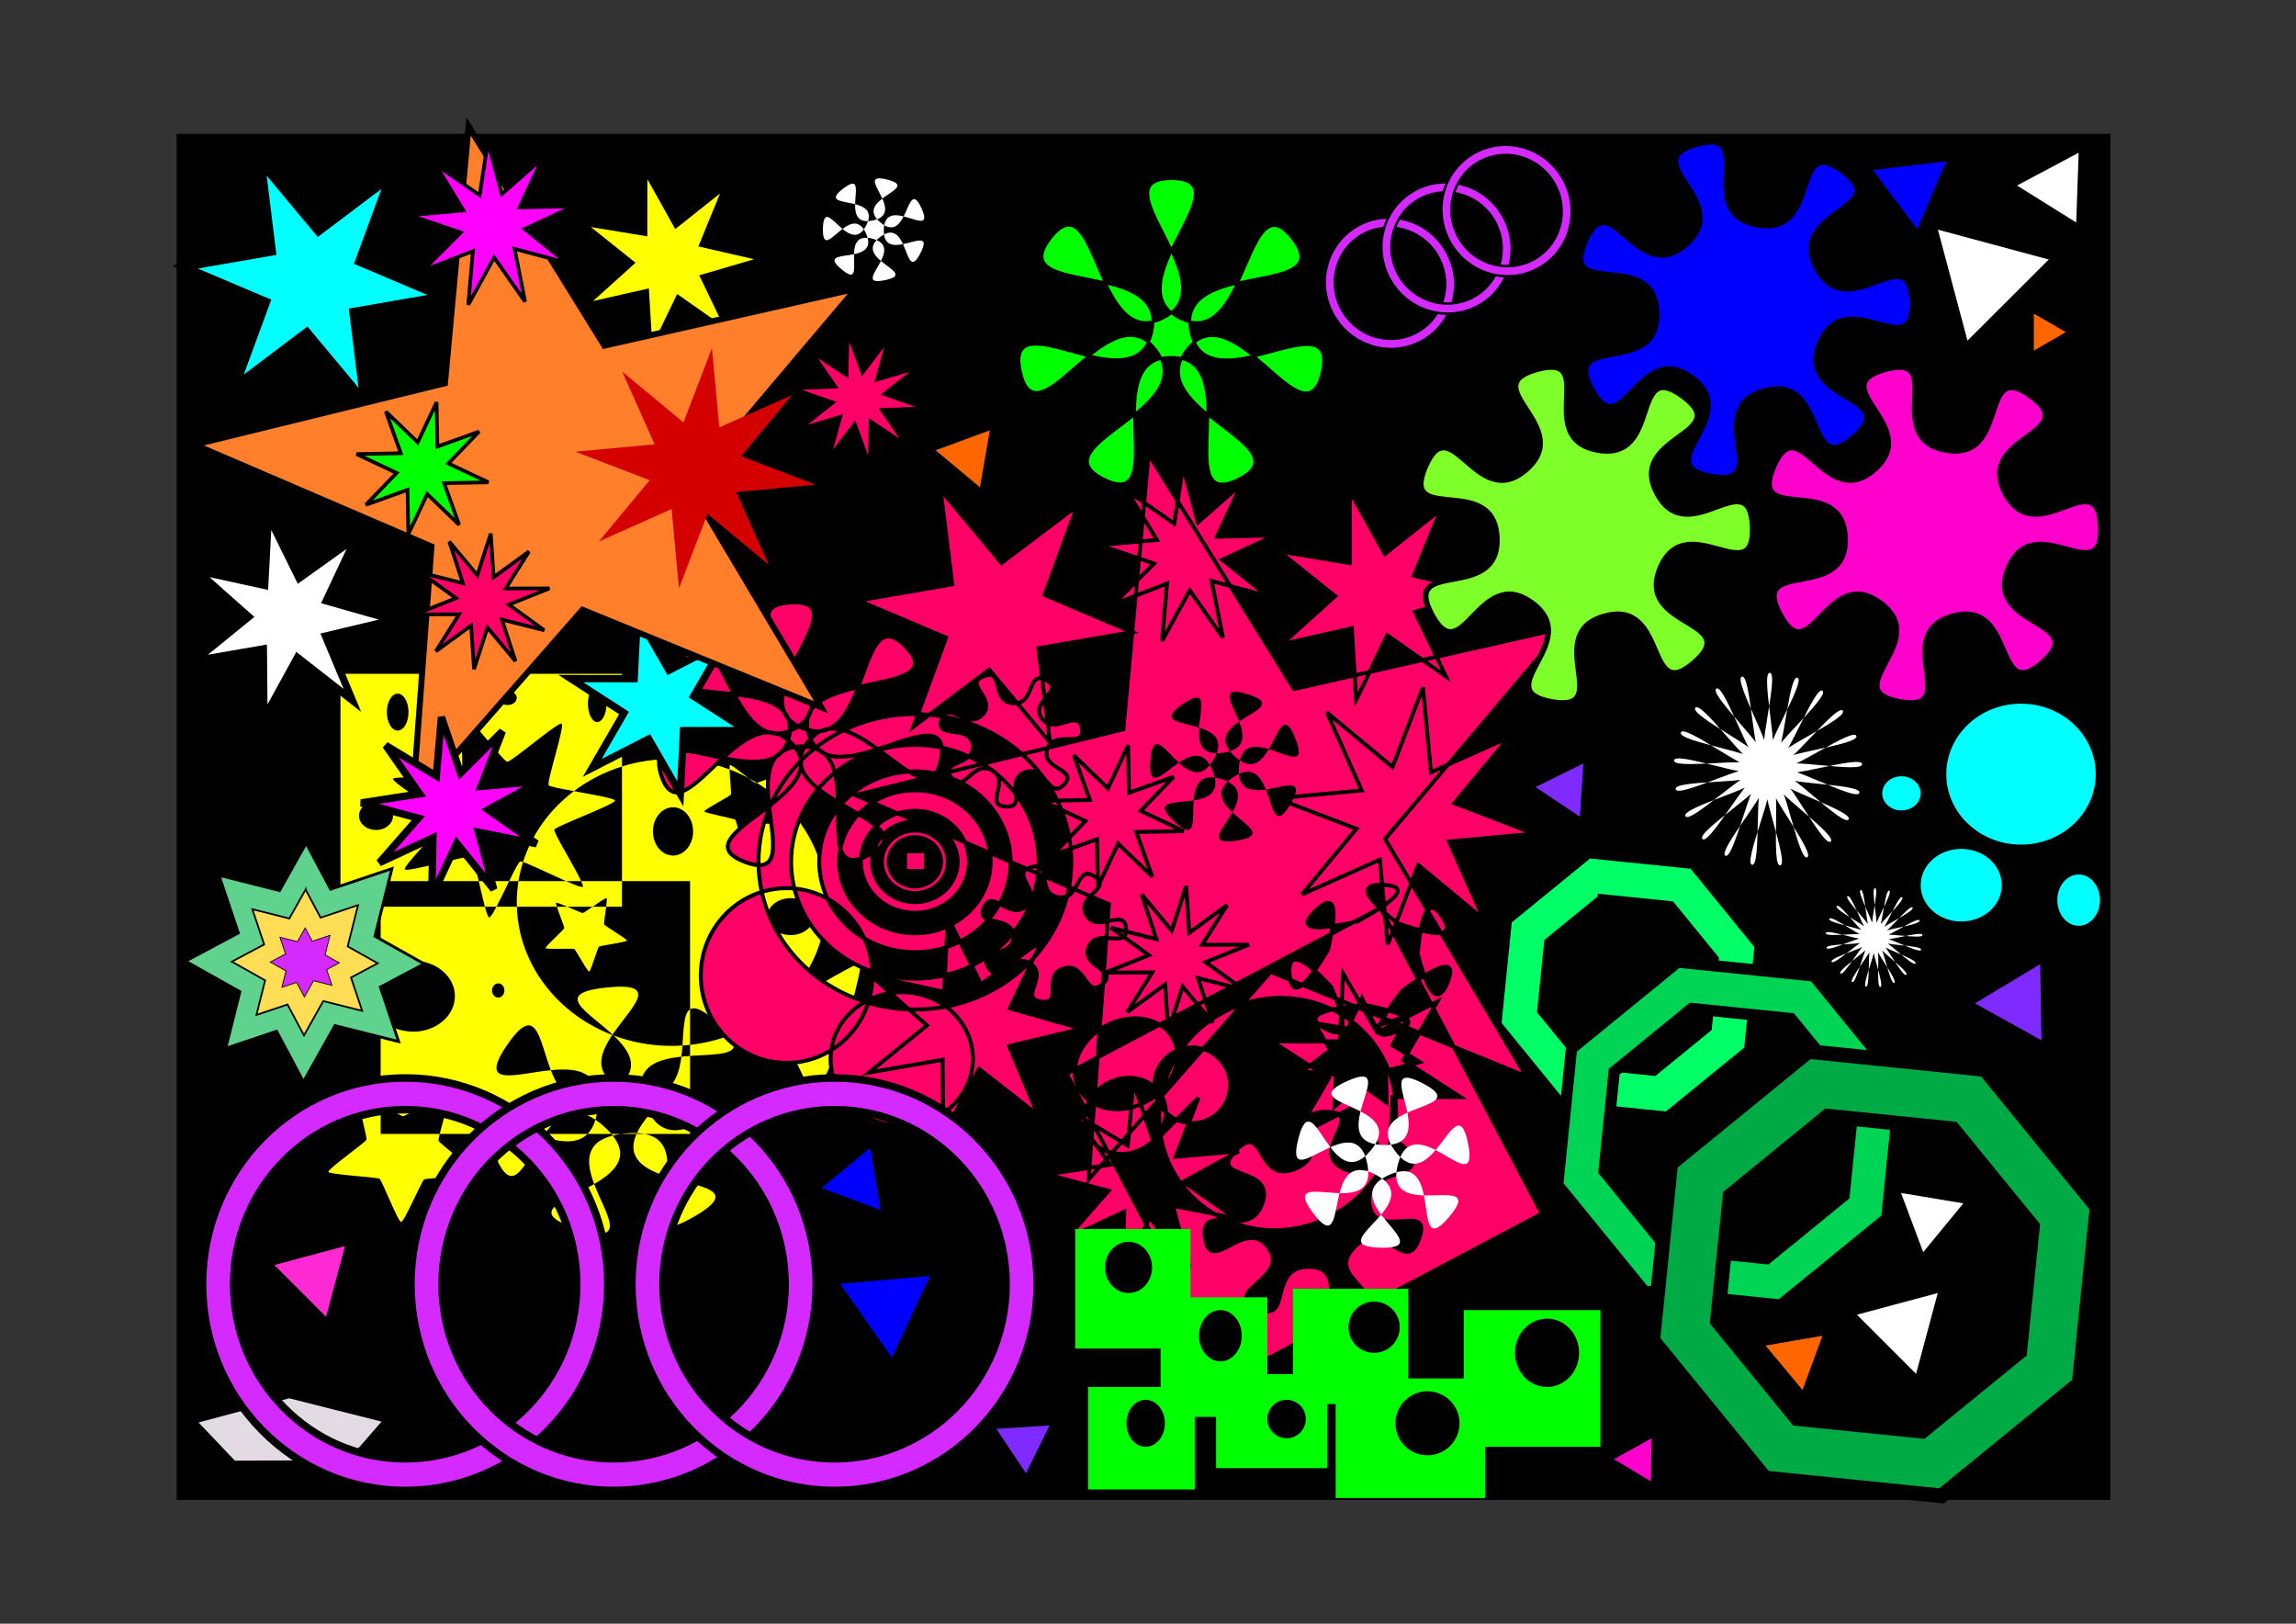
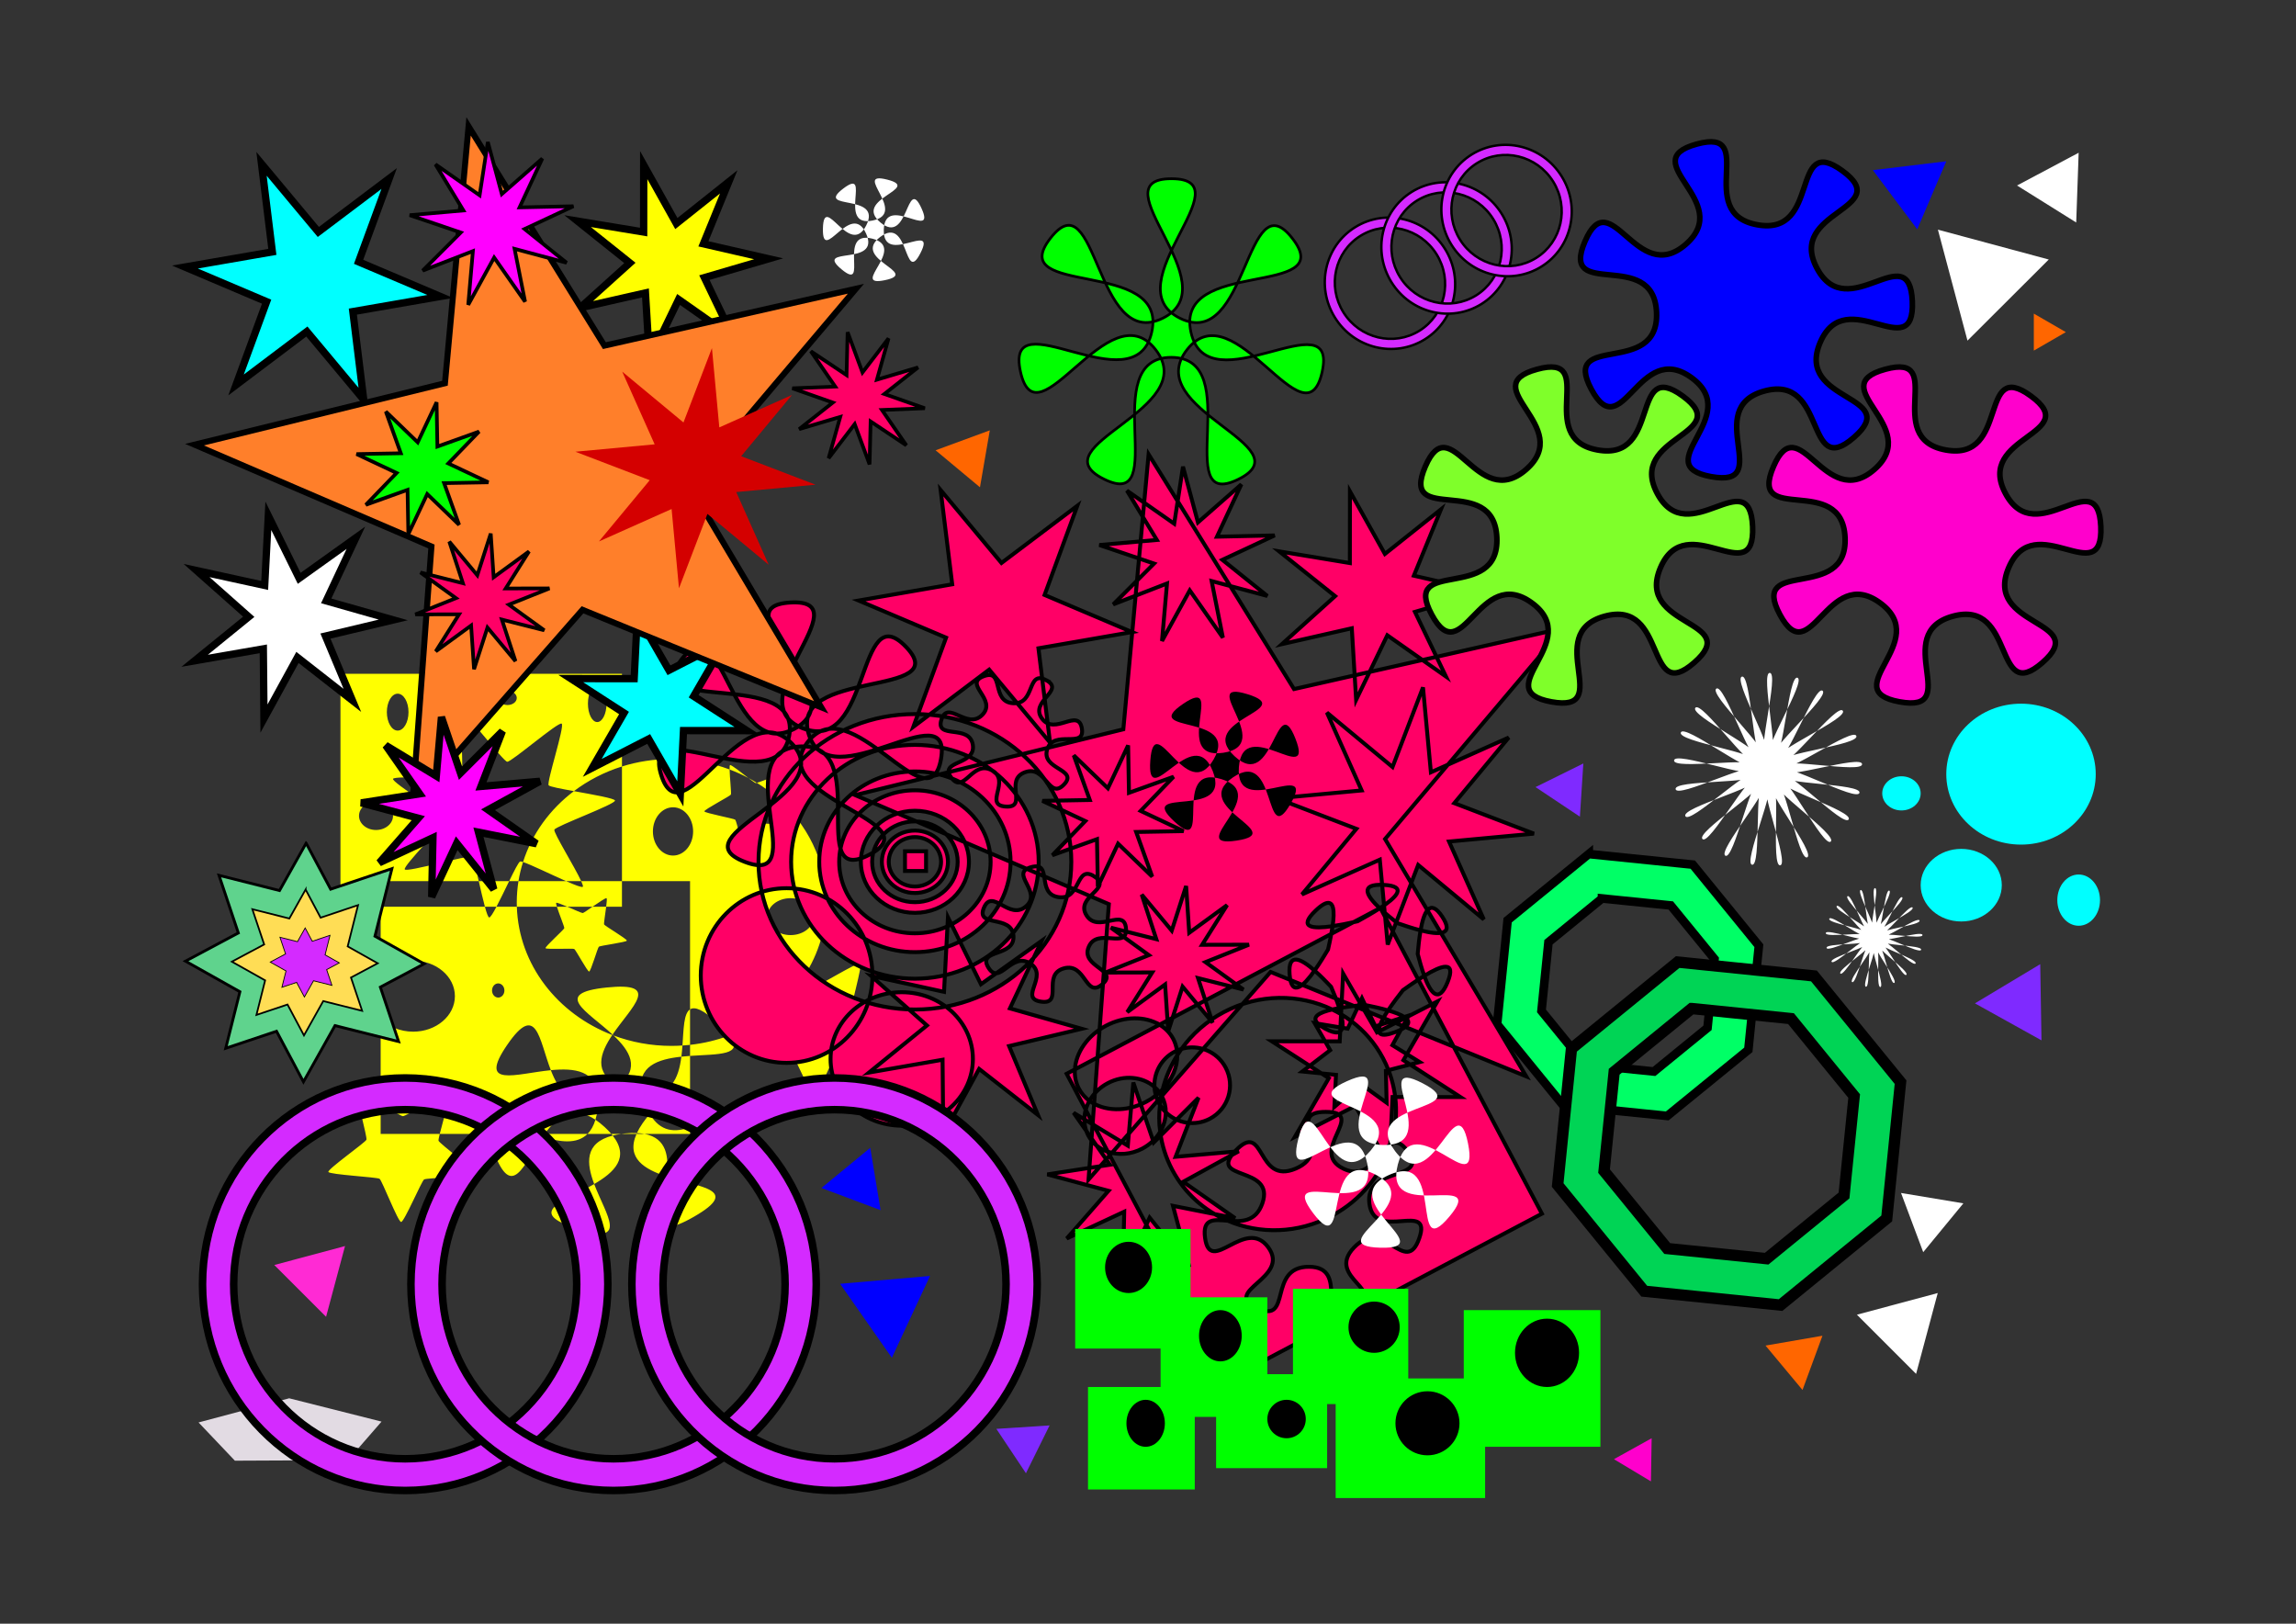
<svg xmlns="http://www.w3.org/2000/svg" xmlns:ns1="http://www.inkscape.org/namespaces/inkscape" xmlns:ns2="http://sodipodi.sourceforge.net/DTD/sodipodi-0.dtd" width="1052.362" height="744.094" id="svg2" version="1.1" ns1:version="0.48.1 " ns2:docname="COLAGE YELLYN.svg">
  <rect width="100%" height="100%" fill="#333333" stroke="none" />
  <defs id="defs4" />
  <ns2:namedview id="base" pagecolor="#ffffff" bordercolor="#666666" borderopacity="1.0" ns1:pageopacity="0.0" ns1:pageshadow="2" ns1:zoom="0.42919518" ns1:cx="434.04519" ns1:cy="268.74224" ns1:document-units="px" ns1:current-layer="layer1" showgrid="false" ns1:window-width="1366" ns1:window-height="706" ns1:window-x="-8" ns1:window-y="-8" ns1:window-maximized="1" showguides="true" ns1:guide-bbox="true" />
  <g ns1:label="Capa 1" ns1:groupmode="layer" id="layer1" transform="translate(0,-308.268)">
    <g id="g3949" style="fill:#ff00cc" transform="matrix(0.697,0,0,0.697,-109.893,12.781)">
      <g id="g3951" style="fill:#ff00cc" />
      <g id="g3957" transform="matrix(0.346,0,0,0.346,-268.075,364.76)" style="fill:#ff00cc" />
    </g>
    <g id="g3102" transform="matrix(0.84,0,0,0.84,83.768,108.829)">
-       <path id="rect4113" d="m -2.33,311.441 1053.134,0 0,743.252 -1053.134,0 z" style="fill:#000000;stroke:#000000;stroke-width:2;stroke-opacity:1" ns1:connector-curvature="0" />
      <path ns1:connector-curvature="0" id="path4164" d="m 86.046,605.021 0,127.075 21.94,0 0,-13.946 53.525,0 c -1.559,-6.788 -2.994,-12.862 -3.804,-13.323 -1.904,-1.083 -35.363,8.655 -36.567,6.921 -1.204,-1.734 22.544,-25.435 22.28,-27.477 -0.265,-2.042 -29.414,-19.983 -28.687,-21.927 0.726,-1.945 35.74,0.32 37.314,-1.143 1.574,-1.463 -1.339,-33.561 0.77,-34.252 0.033,-0.011 0.072,-0.023 0.113,-0.021 2.615,0.144 21.921,25.87 24.114,26.084 2.227,0.217 27.78,-21.888 29.684,-20.805 1.904,1.083 -8.29,31.916 -7.087,33.65 0.494,0.712 6.688,1.887 13.789,3.18 7.729,-5.832 16.579,-10.432 26.219,-13.447 l 0,-50.568 -153.603,0 z m 153.603,50.568 0,62.561 37.155,0 0,69.939 c 2.584,-1.651 7.092,0.088 15.193,7.524 2.859,2.625 4.913,4.844 6.34,6.713 9.413,-3.536 17.97,-8.6 25.336,-14.861 -1.327,-6.254 -6.437,-23.203 -5.253,-24.006 0.951,-0.645 11.494,5.271 18.815,9.207 8.736,-12.324 13.834,-27.05 13.834,-42.899 0,-22.7 -10.426,-43.133 -27.08,-57.427 -0.444,1.078 -0.759,1.919 -0.725,2.12 0.165,0.955 11.165,11.92 10.687,12.782 -0.478,0.862 -16.609,-0.855 -17.547,-0.416 -0.939,0.439 -8.922,13.432 -9.962,13.281 -1.041,-0.151 -4.236,-14.78 -4.981,-15.464 -0.745,-0.684 -16.681,-3.617 -16.846,-4.573 -0.165,-0.955 13.99,-8.283 14.468,-9.145 0.364,-0.655 -0.616,-9.361 -0.702,-13.697 -9.794,-3.685 -20.501,-5.716 -31.721,-5.716 -9.445,0 -18.535,1.422 -27.012,4.074 z m 58.733,1.642 c 3.552,1.336 6.988,2.902 10.279,4.656 -3.925,-3.006 -9.4,-7.362 -10.03,-7.067 -0.225,0.105 -0.276,1.045 -0.249,2.411 z m 25.608,15.11 c 1.668,-4.05 5.728,-12.554 5.14,-13.094 -0.675,-0.62 -12.839,4.42 -15.895,5.258 3.81,2.342 7.413,4.967 10.755,7.836 z m -10.755,-7.836 c -1.491,-0.916 -2.996,-1.79 -4.551,-2.619 1.913,1.465 3.553,2.694 3.894,2.744 0.098,0.014 0.341,-0.038 0.657,-0.125 z m 24,108.161 c -3.853,5.435 -8.411,10.42 -13.562,14.798 0.248,1.171 0.377,2.003 0.294,2.245 -0.527,1.53 -21.52,17.059 -20.966,18.581 0.554,1.522 27.491,2.351 28.914,3.284 1.423,0.933 11.022,24.04 12.77,24.027 1.748,-0.013 10.911,-23.26 12.317,-24.214 1.406,-0.954 28.342,-2.19 28.868,-3.72 0.527,-1.53 -20.752,-16.726 -21.306,-18.249 -0.554,-1.522 6.494,-25.401 5.072,-26.334 -1.423,-0.933 -23.747,12.936 -25.495,12.949 -0.566,0.004 -3.398,-1.481 -6.906,-3.367 z m -38.899,29.659 c -6.784,2.548 -14.006,4.298 -21.532,5.134 l 0,6.027 c 15.323,-1.071 29.955,-0.125 21.532,-11.161 z m -21.532,11.161 c -1.58,0.11 -3.163,0.247 -4.732,0.416 -1.5,11.751 -5.656,22.433 -21.578,19.807 0.352,1.8 0.927,3.76 1.743,5.903 0.817,2.143 1.702,4.003 2.649,5.612 7.518,-7.86 14.973,-7.207 21.917,-3.222 l 0,-28.516 z m 0,28.516 0,10.392 c 2.796,-1.022 5.623,-2.446 8.4,-4.032 -2.694,-2.45 -5.502,-4.697 -8.4,-6.36 z m 8.4,6.36 c 13.857,12.602 24.583,30.632 27.985,2.91 3.402,-27.717 -11.425,-12.366 -27.985,-2.91 z m -8.4,4.032 c -8.217,3.002 -16.18,2.58 -21.917,-7.15 -1.314,1.375 -2.623,3.003 -3.94,4.926 -1.32,1.929 -2.367,3.716 -3.147,5.404 1.533,0.066 2.933,0.231 4.211,0.478 l 24.793,0 0,-3.658 z m -24.793,3.658 -4.415,0 c -5.85,13.318 4.459,19.328 16.461,23.237 1.254,-10.647 0.156,-20.876 -12.045,-23.237 z m 12.045,23.237 c -2.097,17.798 -10.76,36.724 14.966,21.886 25.721,-14.835 3.41,-15.901 -14.966,-21.886 z m -16.461,-23.237 c 0.07,-0.16 0.129,-0.316 0.204,-0.478 -1.99,-0.085 -4.2,-0.025 -6.657,0.229 -0.658,0.068 -1.284,0.164 -1.902,0.249 l 8.355,0 z m -8.355,0 -5.389,0 c 0.256,0.301 0.514,0.597 0.747,0.894 1.406,-0.359 2.951,-0.659 4.642,-0.894 z m -4.642,0.894 c -15.582,3.975 -14.299,15.255 -10.098,26.438 10.879,-6.337 19.564,-14.416 10.098,-26.438 z m -10.098,26.438 c -16.466,9.591 -37.959,15.19 -9.283,24.401 28.681,9.213 15.641,-7.475 9.283,-24.401 z m 9.351,-27.331 c -1.026,-1.209 -2.218,-2.452 -3.623,-3.741 -1.755,-1.611 -3.43,-2.937 -5.049,-4.011 -1.03,3.402 -2.503,5.93 -4.325,7.753 l 12.996,0 z m -12.996,0 -23.412,0 c -0.361,0.495 -0.69,1.009 -1.042,1.517 9.282,2.937 18.616,4.322 24.453,-1.517 z m -24.453,1.517 c -1.493,-0.472 -2.986,-0.988 -4.46,-1.517 l -24.929,0 c 0.252,2.453 1.141,5.726 2.785,10.039 10.035,26.325 16.155,6.594 26.604,-8.522 z m -29.389,-1.517 c -1.163,-11.312 11.169,-4.938 24.929,0 l 5.502,0 c 6.741,-9.246 15.308,-15.998 27.736,-7.753 0.533,-1.762 0.968,-3.751 1.245,-6.007 0.277,-2.255 0.342,-4.284 0.249,-6.111 -14.868,5.794 -21.525,-3.761 -25.834,-14.902 -19.389,1.925 -40.006,9.856 -23.842,-13.759 16.167,-23.619 17.316,-3.113 23.842,13.759 12.814,-1.272 25.08,0.069 25.834,14.902 1.839,-0.716 3.786,-1.656 5.887,-2.868 2.095,-1.208 3.868,-2.431 5.366,-3.637 -14.101,-7.007 -10.266,-17.626 -3.555,-27.602 -29.86,-11.473 -51.076,-38.373 -52.076,-69.981 l -11.117,0 c -1.835,3.48 -3.326,5.923 -3.962,5.861 -0.6,-0.059 -1.426,-2.443 -2.355,-5.861 l -56.876,0 0,36.622 c 4.178,-4.388 10.57,-7.191 17.729,-7.191 12.586,0 22.778,8.673 22.778,19.371 0,10.698 -10.191,19.371 -22.778,19.371 -7.159,0 -13.551,-2.804 -17.729,-7.191 l 0,46.765 c 5.666,3.231 11.304,6.515 12.136,6.526 1.693,0.024 23.642,-12.946 24.997,-12.013 1.055,0.726 -3.187,14.791 -4.891,21.699 l 26.785,0 z m -26.785,0 -32.242,0 0,-16.212 c -5.864,-3.344 -11.771,-6.628 -12.476,-6.173 -1.385,0.895 5.257,24.073 4.71,25.544 -0.548,1.471 -21.261,16.077 -20.763,17.563 0.499,1.486 26.585,2.829 27.94,3.762 1.355,0.933 10.058,23.525 11.751,23.549 1.693,0.024 11.159,-22.301 12.544,-23.195 1.385,-0.895 27.506,-1.543 28.053,-3.014 0.548,-1.471 -19.675,-16.618 -20.174,-18.103 -0.111,-0.329 0.172,-1.754 0.657,-3.72 z m -32.242,-62.976 0,-24.359 c -3.168,3.327 -5.072,7.566 -5.072,12.18 0,4.614 1.904,8.853 5.072,12.18 z m 56.876,-60.981 6.317,0 c 2.081,-3.946 4.607,-9.237 6.906,-13.946 l -16.574,0 c 1.118,4.87 2.3,10.076 3.351,13.946 z m 13.223,-13.946 5.094,0 c 0.572,-3.565 1.419,-7.043 2.491,-10.434 -0.786,-0.258 -1.34,-0.385 -1.562,-0.312 -0.824,0.27 -3.248,5.061 -6.023,10.745 z m 7.585,-10.434 c 4.189,1.374 15.397,6.856 23.525,10.434 l 8.219,0 c -3.436,-7.598 -15.244,-26.487 -14.649,-28.08 0.726,-1.945 33.345,-13.858 33.08,-15.9 -0.156,-1.203 -12.234,-3.28 -22.415,-5.134 -13.075,9.866 -22.894,23.291 -27.759,38.68 z m 31.744,10.434 c 0.759,1.679 1.145,2.811 0.86,3.076 -0.523,0.486 -4.271,-0.959 -9.079,-3.076 l -26.016,0 c -0.607,3.787 -0.928,7.674 -0.928,11.618 0,0.782 0.021,1.552 0.045,2.328 l 21.849,0 c -0.357,-1.163 -0.529,-1.983 -0.362,-2.12 0.312,-0.256 3.049,0.838 6.045,2.12 l 13.766,0 c 3.393,-2.331 7.167,-4.904 7.63,-4.656 0.311,0.166 0.129,2.18 -0.181,4.656 l 8.604,0 0,-13.946 -22.234,0 z m 13.63,13.946 -7.449,0 c -2.56,1.758 -4.941,3.413 -5.343,3.45 -0.52,0.048 -4.683,-1.85 -8.423,-3.45 l -5.683,0 c 1.142,3.72 4.182,11.058 4.03,11.702 -0.2,0.844 -10.613,10.121 -10.234,10.912 0.379,0.791 14.855,8.2e-4 15.668,0.436 0.813,0.435 7.192,12.391 8.128,12.304 0.936,-0.086 4.619,-12.976 5.321,-13.551 0.702,-0.575 15.061,-2.461 15.261,-3.305 0.2,-0.844 -12.029,-8.022 -12.408,-8.813 -0.234,-0.489 0.632,-5.683 1.132,-9.685 z m 3.328,69.981 c 0.234,0.09 0.467,0.182 0.702,0.27 -0.178,-0.168 -0.363,-0.332 -0.543,-0.499 -0.052,0.077 -0.107,0.152 -0.158,0.229 z m 0.158,-0.229 c 10.302,-15.2 27.02,-28.812 -3.17,-25.689 -30.199,3.123 -10.559,12.97 3.17,25.689 z m 0.543,0.499 c 8.776,8.278 14.77,17.744 2.876,27.331 1.753,0.87 3.779,1.682 6.113,2.432 2.334,0.75 4.47,1.277 6.43,1.6 -2.86,-14.615 8.777,-18.43 21.578,-19.807 0.258,-2.021 0.443,-4.068 0.589,-6.09 -1.981,0.129 -3.983,0.208 -6,0.208 -11.17,0 -21.828,-2.021 -31.585,-5.674 z m 37.586,5.466 c 1.391,-0.091 2.772,-0.201 4.143,-0.353 l 0,-19.371 c -3.489,2.229 -3.489,10.666 -4.143,19.724 z M 226.154,611.214 c 2.797,0 5.072,4.517 5.072,10.08 0,5.563 -2.275,10.06 -5.072,10.06 -2.797,0 -5.072,-4.497 -5.072,-10.06 0,-5.563 2.275,-10.08 5.072,-10.08 z m -48.952,3.097 c 2.797,0 5.049,1.747 5.049,3.887 0,2.14 -2.252,3.866 -5.049,3.866 -2.797,0 -5.072,-1.726 -5.072,-3.866 0,-2.14 2.275,-3.887 5.072,-3.887 z m -59.933,1.559 c 3.263,0 5.91,4.497 5.91,10.06 0,5.563 -2.646,10.08 -5.91,10.08 -3.263,0 -5.91,-4.517 -5.91,-10.08 0,-5.563 2.646,-10.06 5.91,-10.06 z m -11.819,58.882 c 5.128,0 9.283,3.473 9.283,7.753 0,4.279 -4.155,7.732 -9.283,7.732 -5.128,0 -9.283,-3.453 -9.283,-7.732 0,-4.279 4.155,-7.753 9.283,-7.753 z m 162.071,3.097 c 6.06,0 10.959,5.903 10.959,13.177 0,7.275 -4.899,13.156 -10.959,13.156 -6.06,0 -10.981,-5.882 -10.981,-13.156 0,-7.275 4.921,-13.177 10.981,-13.177 z m 64.144,49.591 c 6.992,0 12.657,4.497 12.657,10.06 0,5.563 -5.664,10.08 -12.657,10.08 -6.992,0 -12.657,-4.517 -12.657,-10.08 0,-5.563 5.664,-10.06 12.657,-10.06 z m -159.535,46.494 c 1.865,0 3.374,1.726 3.374,3.866 0,2.14 -1.509,3.866 -3.374,3.866 -1.865,0 -3.374,-1.726 -3.374,-3.866 0,-2.14 1.509,-3.866 3.374,-3.866 z" style="fill:#ffff00;stroke:none" />
      <path ns1:connector-curvature="0" id="path3843" d="m 767.167,703.351 -44.25,36.094 -5.75,56.781 36.062,44.25 56.781,5.75 44.25,-36.062 5.75,-56.781 -36.062,-44.25 -56.781,-5.781 z m 7.25,24.25 37.531,3.812 23.844,29.219 -3.812,37.531 -29.219,23.844 -37.531,-3.812 -23.844,-29.25 3.812,-37.5 29.219,-23.844 z" style="fill:#00ff66;stroke:#000000;stroke-width:4.714;stroke-opacity:1" />
      <g transform="matrix(0.256,0,0,0.256,-131.928,618.403)" id="g3776">
        <g transform="translate(-30.265,-15.133)" id="g3832">
          <path ns1:connector-curvature="0" id="path3760" d="m 808.58,323.794 -56.719,101 -129,-32.438 41.219,122.875 -112.656,60 116,65.156 -30.281,120.531 108.344,-36.312 57.375,107.75 67.25,-119.781 135.594,34.062 -38.938,-116.062 93.219,-49.656 -104.75,-58.844 36.188,-144 -130.594,43.812 -52.25,-98.094 z" style="fill:#5fd38d;stroke:#000000;stroke-width:6;stroke-opacity:1" />
          <path style="fill:#ffdd55;stroke:#000000;stroke-width:3.668;stroke-opacity:1" d="m 807.463,422.628 -34.673,61.743 -78.86,-19.83 25.198,75.116 -68.869,36.679 70.913,39.831 -18.512,73.683 66.233,-22.199 35.075,65.87 41.111,-73.225 82.891,20.823 -23.803,-70.951 56.987,-30.356 -64.036,-35.972 22.122,-88.03 -79.835,26.783 -31.941,-59.967 z" id="path3771" ns1:connector-curvature="0" />
          <path ns1:connector-curvature="0" id="path3773" d="m 806.537,504.519 -16.407,29.216 -37.316,-9.383 11.923,35.544 -32.588,17.356 33.555,18.848 -8.759,34.866 31.341,-10.504 16.597,31.169 19.453,-34.649 39.223,9.853 -11.264,-33.574 26.966,-14.364 -30.301,-17.022 10.468,-41.655 -37.777,12.674 -15.114,-28.376 z" style="fill:#d42aff;stroke:#000000;stroke-width:1.736;stroke-opacity:1" />
        </g>
      </g>
      <path ns1:connector-curvature="0" id="path3841" d="m 815.684,762.294 -57.938,47.25 -7.531,74.375 47.25,57.938 74.375,7.562 57.938,-47.25 7.531,-74.375 -47.25,-57.938 -74.375,-7.562 z m 7.625,25.344 54.219,5.5 34.469,42.25 -5.531,54.25 -42.219,34.469 -54.25,-5.531 -34.469,-42.25 5.531,-54.219 42.25,-34.469 z" style="fill:#00d455;stroke:#000000;stroke-width:6.175;stroke-opacity:1" />
-       <path ns1:connector-curvature="0" id="path3839" d="m 886.952,811.084 -75.062,61.219 -9.781,96.375 61.219,75.062 96.344,9.781 75.062,-61.219 9.812,-96.344 -61.219,-75.062 -96.375,-9.812 z m 10.562,35.25 68.344,6.938 43.437,53.25 -6.969,68.344 -53.219,43.406 -68.344,-6.938 -43.406,-53.219 6.938,-68.344 53.219,-43.438 z" style="fill:#00aa44;stroke:#000000;stroke-width:8;stroke-opacity:1" />
      <path id="path3862" d="M 79.929,35.634 63.241,81.075 107.807,99.974 60.11,108.242 66.026,156.288 35.017,119.115 -3.633,148.261 13.055,102.82 -31.512,83.921 16.186,75.653 10.269,27.607 41.278,64.78 z" style="fill:#00ffff;stroke:#000000;stroke-width:4;stroke-opacity:1" transform="translate(32.698,299.185)" ns1:connector-curvature="0" />
      <path id="path3866" d="m 297.917,28.368 -13.831,33.811 35.606,8.168 -35.059,10.267 15.814,32.931 -29.886,-21.008 -15.886,32.896 -2.209,-36.464 -35.624,8.09 27.132,-24.462 -28.536,-22.808 36.041,5.961 0.04,-36.531 17.811,31.895 z" ns1:transform-center-y="0.36007792" ns1:transform-center-x="-2.3462078" style="fill:#ffff00;stroke:#000000;stroke-width:4;stroke-opacity:1" transform="translate(0,308.268)" ns1:connector-curvature="0" />
      <path id="path3998" d="m -561.516,112.68 c 35.144,44.214 -88.631,13.81 -76.151,68.894 12.48,55.084 111.064,-25.699 98.408,29.344 -12.656,55.044 -66.058,-60.684 -101.343,-16.582 -35.285,44.101 89.34,70.81 38.414,95.235 -50.925,24.425 6.258,-89.482 -50.221,-89.572 -56.48,-0.09 0.341,113.998 -50.506,89.411 -50.847,-24.587 73.862,-50.898 38.718,-95.112 -35.144,-44.214 -88.915,71.343 -101.395,16.26 -12.48,-55.084 85.846,26.013 98.501,-29.031 12.656,-55.044 -111.216,-25.035 -75.931,-69.136 35.285,-44.101 33.186,83.336 84.112,58.911 50.925,-24.425 -49.769,-102.561 6.71,-102.471 56.48,0.09 -44.463,77.905 6.384,102.492 50.847,24.587 49.155,-102.857 84.299,-58.643 z" ns1:transform-center-y="-3.2281646" ns1:transform-center-x="0.022191083" style="fill:#00ff00;stroke:#000000;stroke-width:2;stroke-opacity:1" transform="matrix(0.727,0,0,0.743,1013.699,283.786)" ns1:connector-curvature="0" />
      <path ns1:connector-curvature="0" d="m 569.834,731.234 -13.617,21.64 25.568,-0.058 -23.736,9.503 20.719,14.981 -24.789,-6.263 7.956,24.299 -16.373,-19.638 -7.846,24.334 -1.703,-25.511 -20.651,15.075 13.617,-21.64 -25.568,0.058 23.736,-9.503 -20.719,-14.981 24.789,6.263 -7.956,-24.299 16.373,19.638 7.846,-24.334 1.703,25.511 z m 7.782,-229.561 -13.297,28.542 31.48,-0.681 -28.532,13.317 24.553,19.713 -30.417,-8.139 6.138,30.883 -18.069,-25.787 -15.15,27.603 2.733,-31.368 -29.348,11.407 22.257,-22.273 -29.814,-10.126 31.366,-2.755 -16.33,-26.922 25.799,18.051 4.795,-31.12 8.16,30.412 z m -23.345,334.614 -12.519,32.239 34.453,-3.013 -30.313,16.65 28.329,19.837 -33.923,-6.73 8.95,33.406 -21.661,-26.961 -14.617,31.344 0.737,-34.577 -31.344,14.615 22.79,-26.013 -33.406,-8.952 34.179,-5.278 -19.836,-28.33 29.576,17.927 3.015,-34.453 11.133,32.743 z m -13.618,-175.089 -17.962,18.625 23.407,11.028 -25.871,0.469 8.753,24.35 -18.625,-17.962 -11.028,23.407 -0.469,-25.871 -24.35,8.753 17.962,-18.625 -23.407,-11.028 25.871,-0.469 -8.753,-24.35 18.625,17.962 11.028,-23.407 0.469,25.871 z m 182.87,-21.4 -29.702,35.798 43.441,16.63 -46.316,4.311 18.958,42.477 -35.798,-29.702 -16.63,43.441 -4.311,-46.316 -42.477,18.958 29.702,-35.798 -43.441,-16.63 46.316,-4.311 -18.958,-42.477 35.798,29.702 16.63,-43.441 4.311,46.316 z m -254.851,110.889 -17.336,36.868 39.191,11.131 -39.634,9.433 15.732,37.581 -32.086,-25.106 -19.573,35.731 -0.377,-40.739 -40.139,6.976 31.616,-25.695 -30.48,-27.033 39.802,8.698 2.131,-40.685 18.016,36.541 z m 217.888,-235.397 -14.813,36.21 38.132,8.747 -37.546,10.996 16.936,35.267 -32.006,-22.499 -17.013,35.229 -2.365,-39.051 -38.151,8.664 29.057,-26.197 -30.56,-24.426 38.598,6.384 0.043,-39.122 19.075,34.157 z m -1.945,268.469 -18.559,32.066 31.116,20.111 -37.05,-0.04 -1.859,37.003 -18.49,-32.106 -32.975,16.892 18.559,-32.066 -31.116,-20.111 37.05,0.04 1.859,-37.003 18.49,32.106 z m -196.488,-270.415 -17.872,48.664 47.728,20.24 -51.081,8.854 6.336,51.454 -33.209,-39.81 -41.392,31.214 17.872,-48.664 -47.728,-20.24 51.081,-8.854 -6.336,-51.454 33.209,39.81 z M 753.328,580.106 656.033,695.157 733.067,824.65 593.582,767.67 494.231,880.949 505.319,730.683 366.883,671.2 513.221,635.311 527.014,485.269 606.367,613.354 z m -282.22,28.379 c 10.758,5.715 -9.313,11.445 -2.265,20.97 7.047,9.525 19.802,-6.092 21.744,5.357 1.941,11.449 -15.351,0.309 -18.9,11.414 -3.549,11.105 17.427,10.717 9.09,19.278 -8.337,8.561 -9.829,-11.059 -21.302,-6.737 -11.474,4.322 1.929,19.456 -10.409,18.682 -12.337,-0.773 3.094,-14.1 -7.664,-19.815 -10.758,-5.715 -15.022,13.544 -22.069,4.019 -7.047,-9.525 13.687,-6.523 11.746,-17.972 -1.941,-11.449 -20.661,-2.566 -17.111,-13.671 3.549,-11.105 13.974,5.966 22.311,-2.596 8.337,-8.561 -10.742,-16.744 0.732,-21.066 11.473,-4.322 3.738,13.962 16.075,14.735 12.337,0.773 7.266,-18.314 18.024,-12.598 z m 26.269,107.079 c 10.399,6.724 -10.576,10.861 -4.318,21.15 6.258,10.288 20.737,-4.529 21.613,7.286 0.877,11.815 -15.651,-0.98 -20.329,10.021 -4.678,11.001 16.706,12.376 7.4,20.385 -9.306,8.009 -8.941,-12.084 -21.032,-8.653 -12.091,3.43 0.095,19.962 -12.386,18.134 -12.481,-1.828 4.502,-14.088 -5.897,-20.812 -10.399,-6.724 -16.587,12.516 -22.845,2.228 -6.258,-10.288 14.555,-5.484 13.678,-17.298 -0.877,-11.815 -20.779,-4.355 -16.101,-15.356 4.678,-11.001 13.648,7.25 22.954,-0.759 9.306,-8.009 -9.324,-17.946 2.767,-21.377 12.091,-3.43 2.463,14.524 14.945,16.352 12.481,1.828 9.152,-18.024 19.552,-11.3 z m -66.244,99.584 c 0,20.107 -17.386,36.407 -38.832,36.407 -21.447,0 -38.832,-16.3 -38.832,-36.407 0,-20.107 17.386,-36.407 38.832,-36.407 21.447,0 38.832,16.3 38.832,36.407 z m -54.822,-45.509 c 0,26.317 -20.965,47.65 -46.827,47.65 -25.862,0 -46.827,-21.334 -46.827,-47.65 0,-26.317 20.965,-47.65 46.827,-47.65 25.862,0 46.827,21.334 46.827,47.65 z m 18.274,-179.358 c 27.088,28.156 -64.354,11.422 -52.979,47.809 11.375,36.387 78.715,-23.977 72.124,13.433 -6.591,37.41 -49.649,-40.05 -72.901,-9.026 -23.251,31.024 69.073,42.748 33.766,61.242 -35.307,18.494 2.443,-61.364 -37.926,-59.063 -40.369,2.3 7.418,77.284 -30.018,62.935 -37.436,-14.349 52.695,-36.469 25.607,-64.625 -27.088,-28.156 -59.823,53.623 -71.198,17.236 -11.375,-36.387 63.267,15.887 69.858,-21.523 6.591,-37.41 -82.016,-10.417 -58.765,-41.442 23.251,-31.024 26.198,56.28 61.504,37.787 35.307,-18.494 -42.449,-66.613 -2.08,-68.913 40.369,-2.3 -30.599,54.293 6.836,68.642 37.436,14.349 29.083,-72.648 56.171,-44.491 z m 10.989,111.544 0,10.78 -11.498,0 0,-10.78 z m -6.081,-11.274 c -9.962,0 -18.038,7.626 -18.038,17.034 0,9.408 8.076,17.034 18.038,17.034 9.962,0 18.038,-7.626 18.038,-17.034 0,-9.408 -8.076,-17.034 -18.038,-17.034 z m 0,3.552 c 7.884,0 14.276,6.036 14.276,13.482 0,7.446 -6.392,13.479 -14.276,13.479 -7.884,0 -14.276,-6.034 -14.276,-13.479 0,-7.446 6.392,-13.482 14.276,-13.482 z m 0,-14.367 c -16.287,0 -29.49,12.468 -29.49,27.849 0,15.381 13.204,27.849 29.49,27.849 16.287,0 29.49,-12.468 29.49,-27.849 0,-15.381 -13.203,-27.849 -29.49,-27.849 z m 0,5.808 c 12.89,0 23.34,9.868 23.34,22.041 0,12.173 -10.45,22.038 -23.34,22.038 -12.89,0 -23.34,-9.865 -23.34,-22.038 0,-12.173 10.45,-22.041 23.34,-22.041 z m 0,-27.252 c -28.828,0 -52.199,22.069 -52.199,49.293 0,27.224 23.371,49.293 52.199,49.293 28.828,0 52.199,-22.069 52.199,-49.293 0,-27.224 -23.371,-49.293 -52.199,-49.293 z m 0,10.28 c 22.816,0 41.312,17.467 41.312,39.014 0,21.546 -18.496,39.007 -41.312,39.007 -22.816,0 -41.312,-17.461 -41.312,-39.007 0,-21.546 18.496,-39.014 41.312,-39.014 z m 0,-41.577 c -47.132,0 -85.341,36.082 -85.341,80.591 0,44.509 38.209,80.591 85.341,80.591 47.132,0 85.341,-36.082 85.341,-80.591 0,-44.509 -38.209,-80.591 -85.341,-80.591 z m 0,16.807 c 37.302,0 67.542,28.558 67.542,63.784 0,35.226 -30.24,63.774 -67.542,63.774 -37.302,0 -67.542,-28.548 -67.542,-63.774 0,-35.226 30.24,-63.784 67.542,-63.784 z m 223.169,86.91 c -1.239,0.664 -2.731,1.801 -4.529,3.518 -9.951,9.509 -1.307,10.021 9.287,8.462 1.157,-8.121 0.859,-14.992 -4.759,-11.98 z m 4.759,11.98 c -0.197,1.386 -0.444,2.802 -0.708,4.219 l 12.044,-6.365 c -3.535,0.774 -7.531,1.587 -11.336,2.147 z m 11.336,-2.147 c 0.777,-0.17 1.583,-0.343 2.301,-0.504 3.61,-1.985 8.104,-4.514 12.089,-7.101 l -14.39,7.605 z m 14.39,-7.605 c 9.111,-5.915 15.481,-12.117 2.052,-12.76 -13.418,-0.643 -9.14,6.074 -2.052,12.76 z m 0,0 c 0.261,0.246 0.535,0.483 0.803,0.729 l -0.476,-0.902 -0.326,0.172 z m 0.803,0.729 20.194,38.21 c 1.094,-0.715 2.194,-1.413 3.284,-2.077 -1.44,-3.977 -2.656,-8.415 -3.584,-11.975 0.334,-3.769 0.798,-8.488 1.565,-12.831 -4.361,-1.116 -8.956,-2.657 -12.601,-3.92 -2.684,-2.108 -5.94,-4.729 -8.858,-7.407 z m 21.459,11.327 c 9.943,2.545 18.628,2.861 11.839,-7.453 -6.786,-10.309 -10.09,-2.444 -11.839,7.453 z m 2.019,24.805 c 3.29,9.084 7.759,15.688 12.718,3.474 4.959,-12.215 -3.444,-9.13 -12.718,-3.474 z m -3.284,2.077 c -2.99,1.955 -5.909,4.017 -8.361,5.772 -2.484,3.176 -5.541,7.169 -8.095,11.013 3.592,1.043 6.837,2.247 8.863,3.589 l 2.396,-0.782 -1.04,1.888 c 1.593,1.724 1.028,3.658 -3.192,5.774 l -4.688,8.501 14.9,9.212 -17.025,4.413 c 5.103,13.136 5.346,27.27 1.434,40.279 2.595,-1.506 5.361,-1 8.93,3.838 12.507,16.953 -23.601,7.706 -20.776,28.808 2.825,21.102 34.583,-2.195 27.166,18.876 -7.417,21.072 -19.356,-11.936 -35.545,4.931 -16.19,16.868 20.71,23.866 -1.046,33.189 -21.756,9.323 -0.533,-22.587 -23.546,-22.655 -23.013,-0.068 -8.746,31.947 -28.458,22.502 -19.712,-9.446 18.697,-16.221 6.19,-33.174 -12.507,-16.953 -31.62,15.968 -34.445,-5.134 -1.45,-10.833 4.877,-9.919 12.378,-9.318 -12.63,-5.399 -23.47,-14.889 -30.295,-27.803 -3.506,-6.633 -5.67,-13.622 -6.582,-20.685 -2.193,3.676 -5.485,6.9 -9.701,9.128 -6.2,3.277 -13.063,3.708 -18.82,1.745 L 570.449,990.034 741.627,899.565 674.144,771.879 z M 504.784,865.787 492.696,842.914 c -1.283,4.641 -0.934,9.561 1.367,13.915 2.301,4.353 6.164,7.404 10.721,8.957 z M 492.696,842.914 c 0.467,-1.69 1.152,-3.346 2.038,-4.921 -2.369,-1.74 -4.338,-3.956 -5.745,-6.618 -1.732,-3.277 -2.423,-6.871 -2.201,-10.513 l -4.491,2.374 10.4,19.678 z m -5.909,-22.052 46.194,-24.414 c -7.824,-4.666 -19.094,-4.774 -29.238,0.587 -10.144,5.361 -16.404,14.734 -16.956,23.827 z m 46.194,-24.414 c 3.134,1.869 5.726,4.458 7.458,7.734 1.075,2.034 1.735,4.196 2.04,6.411 0.814,-0.36 1.639,-0.661 2.473,-0.908 5.812,-8.107 13.582,-15.067 23.075,-20.084 19.315,-10.208 41.266,-10.034 59.158,-1.434 1.231,-0.284 2.536,-0.543 3.873,-0.78 -1.298,-4.028 -3.05,-8.259 -4.49,-11.624 -2.54,-2.68 -5.764,-6.003 -8.987,-8.835 -6.116,8.631 -12.612,14.718 -13.626,2.218 -1.015,-12.499 6.286,-8.668 13.626,-2.218 2.682,-3.784 5.285,-8.042 7.328,-11.462 0.589,-2.549 1.24,-5.532 1.802,-8.556 l -93.731,49.538 z m 98.078,-9.061 c 0.369,1.146 0.697,2.273 0.973,3.359 1.92,1.139 3.777,2.39 5.569,3.735 l 3.996,-8.534 c -3.351,0.364 -7.047,0.823 -10.538,1.44 z m 10.538,-1.44 c 1.093,-0.119 2.172,-0.234 3.163,-0.333 0.131,0.027 0.284,0.065 0.418,0.092 l -1.749,-3.675 -1.831,3.915 z m 3.58,-0.241 5.583,11.687 2.558,-0.839 c 0.86,-2.263 2.467,-5.03 4.369,-7.891 -4.155,-1.206 -8.737,-2.188 -12.509,-2.957 z m 8.141,10.848 c -1.781,4.685 -0.351,7.21 8.397,3.892 1.169,-0.443 2.143,-0.885 2.997,-1.314 l 3.192,-5.774 c -0.353,-0.382 -0.81,-0.745 -1.355,-1.106 l -13.231,4.302 z m -15.718,-2.073 -1.942,4.13 -2.955,-0.489 c -0.67,2.919 -3.292,3.762 -9.344,0.481 -1.787,-0.969 -3.064,-1.863 -3.928,-2.694 l -1.828,-0.301 8.492,14.763 -15.191,11.617 18.365,1.828 -0.881,17.496 14.405,-12.497 14.088,10.197 -0.395,-17.391 1.413,-0.363 c -0.849,-2.185 -1.846,-4.342 -2.966,-6.463 -4.345,-8.221 -10.308,-15.044 -17.333,-20.314 z m -18.168,1.429 13.271,2.213 c 0.417,-1.817 0.073,-4.445 -0.672,-7.376 -1.574,-0.934 -3.197,-1.787 -4.846,-2.579 -6.951,1.604 -11.628,4.014 -7.753,7.743 z m -74.48,13.776 c -0.795,1.109 -1.566,2.237 -2.287,3.387 0.102,6.472 -2.776,13.214 -7.968,18.664 -0.273,1.089 -0.505,2.184 -0.72,3.285 0.104,0.181 0.209,0.364 0.307,0.55 1.446,2.736 2.125,5.695 2.109,8.668 6.242,6.111 15.939,7.809 24.07,3.512 10.074,-5.324 13.918,-17.823 8.589,-27.906 -4.677,-8.849 -14.867,-12.899 -24.1,-10.159 z m -8.558,34.553 c -1.212,-1.187 -2.297,-2.532 -3.211,-4.041 -0.537,4.87 -0.512,9.811 0.122,14.716 1.98,-3.319 3.07,-7.005 3.09,-10.675 z m -3.211,-4.041 c 0.191,-1.735 0.461,-3.463 0.795,-5.176 -0.316,-0.551 -0.662,-1.072 -1.027,-1.579 -0.634,0.575 -1.304,1.129 -1.993,1.665 0.389,1.367 0.919,2.711 1.61,4.019 0.193,0.364 0.403,0.723 0.614,1.071 z m -2.224,-5.09 c -0.441,-1.55 -0.681,-3.131 -0.751,-4.701 -6.412,-5.627 -16.612,-6.727 -25.463,-2.049 -4.412,2.332 -7.825,5.745 -10.012,9.634 7.826,5.749 20.033,6.3 30.939,0.536 1.905,-1.007 3.667,-2.16 5.287,-3.42 z m -0.751,-4.701 c 1.021,0.896 1.935,1.915 2.744,3.035 0.61,-0.554 1.189,-1.121 1.747,-1.706 1.641,-6.548 4.326,-12.853 7.968,-18.664 -0.013,-0.83 -0.074,-1.661 -0.186,-2.479 -0.442,0.195 -0.882,0.409 -1.316,0.638 -7.288,3.851 -11.302,11.448 -10.956,19.175 z m 39.974,72.994 c 17.403,7.44 38.207,7.132 56.617,-2.598 16.388,-8.661 27.674,-23.1 32.535,-39.266 -6.497,3.77 -11.896,20.24 -25.982,13.49 -19.712,-9.446 13.389,-30.927 -9.624,-30.995 -23.013,-0.068 5.381,21.587 -16.375,30.91 -21.756,9.323 -16.6,-26.706 -32.79,-9.838 -16.19,16.868 21.908,7.836 14.491,28.907 -3.609,10.254 -11.762,9.96 -18.872,9.39 z" style="fill:#ff0066;stroke:#000000;stroke-width:2.142;stroke-opacity:1" id="path4086" />
      <g transform="translate(-16.31,4.66)" id="g4137">
        <path ns1:connector-curvature="0" id="rect4127" style="fill:#00ff00;stroke:none" d="m 503.268,903.246 62.908,0 0,65.238 -62.908,0 z m 6.99,86.208 58.249,0 0,55.919 -58.249,0 z m 39.609,-48.929 58.249,0 0,65.238 -58.249,0 z m 30.289,41.939 60.578,0 0,51.259 -60.578,0 z m 41.939,-46.599 62.908,0 0,62.908 -62.908,0 z m 23.299,48.929 81.548,0 0,65.238 -81.548,0 z m 69.898,-37.279 74.558,0 0,74.558 -74.558,0 z" />
      </g>
      <g transform="translate(300.563,-111.837)" id="g3942">
        <path id="path3817" d="m 502.857,209.809 c 68.025,-18.652 -4.261,74.096 65.12,86.806 69.381,12.71 34.667,-99.639 91.663,-58.084 56.996,41.555 -60.587,42.867 -27.265,105.036 33.321,62.169 99.516,-35.02 102.563,35.45 3.047,70.47 -71.29,-20.642 -99.12,44.172 -27.83,64.814 89.427,55.97 36.231,102.29 -53.196,46.32 -28.31,-68.606 -96.335,-49.954 -68.025,18.652 11.998,104.813 -57.384,92.103 -69.381,-12.71 35.988,-64.909 -21.008,-106.464 -56.996,-41.555 -74.466,74.73 -107.787,12.561 -33.321,-62.169 73.186,-12.334 70.139,-82.804 -3.047,-70.47 -104.855,-11.626 -77.025,-76.44 27.83,-64.814 55.274,49.529 108.469,3.209 53.196,-46.32 -56.286,-89.228 11.739,-107.88 z" ns1:transform-center-y="0.89571992" ns1:transform-center-x="-3.7358624" style="fill:#0000ff;stroke:#000000;stroke-width:6;stroke-opacity:1" transform="matrix(0.507,0,0,0.507,270.556,321.503)" ns1:connector-curvature="0" />
        <path id="path3819" d="m 502.857,209.809 c 68.025,-18.652 -4.261,74.096 65.12,86.806 69.381,12.71 34.667,-99.639 91.663,-58.084 56.996,41.555 -60.587,42.867 -27.265,105.036 33.321,62.169 99.516,-35.02 102.563,35.45 3.047,70.47 -71.29,-20.642 -99.12,44.172 -27.83,64.814 89.427,55.97 36.231,102.29 -53.196,46.32 -28.31,-68.606 -96.335,-49.954 -68.025,18.652 11.998,104.813 -57.384,92.103 -69.381,-12.71 35.988,-64.909 -21.008,-106.464 -56.996,-41.555 -74.466,74.73 -107.787,12.561 -33.321,-62.169 73.186,-12.334 70.139,-82.804 -3.047,-70.47 -104.855,-11.626 -77.025,-76.44 27.83,-64.814 55.274,49.529 108.469,3.209 53.196,-46.32 -56.286,-89.228 11.739,-107.88 z" ns1:transform-center-y="0.89571992" ns1:transform-center-x="-3.7358624" style="fill:#ff00cc;stroke:#000000;stroke-width:6;stroke-opacity:1" transform="matrix(0.507,0,0,0.507,373.413,444.36)" ns1:connector-curvature="0" />
        <path id="path3821" d="m 502.857,209.809 c 68.025,-18.652 -4.261,74.096 65.12,86.806 69.381,12.71 34.667,-99.639 91.663,-58.084 56.996,41.555 -60.587,42.867 -27.265,105.036 33.321,62.169 99.516,-35.02 102.563,35.45 3.047,70.47 -71.29,-20.642 -99.12,44.172 -27.83,64.814 89.427,55.97 36.231,102.29 -53.196,46.32 -28.31,-68.606 -96.335,-49.954 -68.025,18.652 11.998,104.813 -57.384,92.103 -69.381,-12.71 35.988,-64.909 -21.008,-106.464 -56.996,-41.555 -74.466,74.73 -107.787,12.561 -33.321,-62.169 73.186,-12.334 70.139,-82.804 -3.047,-70.47 -104.855,-11.626 -77.025,-76.44 27.83,-64.814 55.274,49.529 108.469,3.209 53.196,-46.32 -56.286,-89.228 11.739,-107.88 z" ns1:transform-center-y="0.89571992" ns1:transform-center-x="-3.7358624" style="fill:#7fff2a;stroke:#000000;stroke-width:6;stroke-opacity:1" transform="matrix(0.507,0,0,0.507,183.413,444.36)" ns1:connector-curvature="0" />
      </g>
      <path id="path3864" d="m 296.1,279.054 -17.33,29.942 29.055,18.779 -34.596,-0.037 -1.736,34.552 -17.266,-29.979 -30.791,15.773 17.33,-29.942 -29.055,-18.779 34.596,0.037 1.736,-34.552 17.266,29.979 z" style="fill:#00ffff;stroke:#000000;stroke-width:4;stroke-opacity:1" transform="translate(0,308.268)" ns1:connector-curvature="0" />
      <path id="path3860" d="m 119.893,242.722 -27.736,32.798 21.96,36.915 -39.764,-16.244 -28.322,32.293 3.161,-42.837 -39.465,-16.957 41.717,-10.231 3.932,-42.773 22.622,36.514 z" ns1:transform-center-y="-4.9731672" ns1:transform-center-x="9.6180315" style="fill:#ff7f2a;stroke:#000000;stroke-opacity:1" transform="matrix(3.276,0,0,3.276,-25.459,-400.213)" ns1:connector-curvature="0" />
      <path id="path3876" d="m 332.431,144.628 -27.734,33.427 40.564,15.529 -43.248,4.025 17.702,39.664 -33.427,-27.734 -15.529,40.564 -4.025,-43.248 -39.664,17.702 27.734,-33.427 -40.564,-15.529 43.248,-4.025 -17.702,-39.664 33.427,27.734 15.529,-40.564 4.025,43.248 z" style="fill:#d40000;stroke:none" transform="translate(0,308.268)" ns1:connector-curvature="0" />
      <path id="path3878" d="m 161.674,164.61 -16.772,17.391 21.857,10.298 -24.157,0.438 8.173,22.737 -17.391,-16.772 -10.298,21.857 -0.438,-24.157 -22.737,8.173 16.772,-17.391 -21.857,-10.298 24.157,-0.438 -8.173,-22.737 17.391,16.772 10.298,-21.857 0.438,24.157 z" style="fill:#00ff00;stroke:#000000;stroke-width:2;stroke-opacity:1" transform="translate(0,308.268)" ns1:connector-curvature="0" />
      <path id="path3884" d="m 188.923,230.007 -12.715,20.207 23.874,-0.054 -22.164,8.874 19.346,13.989 -23.147,-5.848 7.429,22.689 -15.289,-18.337 -7.326,22.722 -1.591,-23.821 -19.283,14.077 12.715,-20.207 -23.874,0.054 22.164,-8.874 -19.346,-13.989 23.147,5.848 -7.429,-22.689 15.289,18.337 7.326,-22.722 1.591,23.821 z" style="fill:#ff0066;stroke:#000000;stroke-width:2;stroke-opacity:1" transform="translate(0,308.268)" ns1:connector-curvature="0" />
      <path id="path3880" d="m 174.39,328.101 -11.689,30.104 32.171,-2.814 -28.305,15.547 26.453,18.523 -31.676,-6.284 8.357,31.193 -20.226,-25.175 -13.649,29.268 0.688,-32.286 -29.268,13.647 21.28,-24.29 -31.193,-8.359 31.915,-4.929 -18.522,-26.454 27.617,16.739 2.815,-32.171 10.396,30.575 z" ns1:transform-center-y="-0.47013062" ns1:transform-center-x="1.038896" style="fill:#ff00ff;stroke:#000000;stroke-width:4;stroke-opacity:1" transform="translate(0,308.268)" ns1:connector-curvature="0" />
      <path id="path3868" d="m 94.461,248.172 -16.188,34.426 36.595,10.394 -37.008,8.808 14.69,35.091 -29.961,-23.443 -18.276,33.364 -0.352,-38.041 -37.48,6.513 29.522,-23.993 -28.461,-25.242 37.165,8.122 1.99,-37.99 16.822,34.121 z" ns1:transform-center-y="-0.27199184" ns1:transform-center-x="-2.544249" style="fill:#ffffff;stroke:#000000;stroke-width:4;stroke-opacity:1" transform="translate(0,282.638)" ns1:connector-curvature="0" />
      <path id="path3886" d="m 385.112,113.746 -6.344,22.54 22.441,-6.686 -18.382,14.506 22.085,7.782 -23.398,0.932 13.293,19.277 -19.477,-12.999 -0.576,23.409 -8.116,-21.965 -14.226,18.6 6.344,-22.54 -22.441,6.686 18.382,-14.506 -22.085,-7.782 23.398,-0.932 -13.293,-19.277 19.477,12.999 0.576,-23.409 8.116,21.965 z" style="fill:#ff0066;stroke:#000000;stroke-width:2;stroke-opacity:1" transform="translate(0,308.268)" ns1:connector-curvature="0" />
      <path id="path3882" d="m 196.189,15.652 -12.416,26.651 29.395,-0.636 -26.643,12.435 22.927,18.407 -28.402,-7.6 5.731,28.838 -16.872,-24.078 -14.146,25.775 2.552,-29.291 -27.404,10.652 20.783,-20.797 -27.84,-9.456 29.289,-2.573 -15.248,-25.138 24.09,16.856 4.478,-29.059 7.62,28.397 z" ns1:transform-center-y="-0.94329547" ns1:transform-center-x="0.430607" style="fill:#ff00ff;stroke:#000000;stroke-width:2;stroke-opacity:1" transform="translate(0,308.268)" ns1:connector-curvature="0" />
      <path id="path4140" d="m 1043.814,351.499 c 0,21.232 -18.255,38.444 -40.774,38.444 -22.519,0 -40.774,-17.212 -40.774,-38.444 0,-21.232 18.255,-38.444 40.774,-38.444 22.519,0 40.774,17.212 40.774,38.444 z" style="fill:#00ffff;stroke:none" transform="translate(0,308.268)" ns1:connector-curvature="0" />
      <path id="path4142" d="m 992.555,412.078 c 0,10.938 -9.91,19.805 -22.134,19.805 -12.225,0 -22.134,-8.867 -22.134,-19.805 0,-10.938 9.91,-19.805 22.134,-19.805 12.225,0 22.134,8.867 22.134,19.805 z" style="fill:#00ffff;stroke:none" transform="translate(0,308.268)" ns1:connector-curvature="0" />
      <path id="path4144" d="m 948.287,361.984 c 0,5.147 -4.694,9.32 -10.485,9.32 -5.791,0 -10.485,-4.173 -10.485,-9.32 0,-5.147 4.694,-9.32 10.485,-9.32 5.791,0 10.485,4.173 10.485,9.32 z" style="fill:#00ffff;stroke:none" transform="translate(0,308.268)" ns1:connector-curvature="0" />
      <path id="path4146" d="m 1046.144,420.233 c 0,7.721 -5.216,13.98 -11.65,13.98 -6.434,0 -11.65,-6.259 -11.65,-13.98 0,-7.721 5.216,-13.98 11.65,-13.98 6.434,0 11.65,6.259 11.65,13.98 z" style="fill:#00ffff;stroke:none" transform="translate(0,308.268)" ns1:connector-curvature="0" />
      <path id="path4148" d="m 761.891,667.206 c 0,10.294 -7.824,18.64 -17.475,18.64 -9.651,0 -17.475,-8.345 -17.475,-18.64 0,-10.294 7.824,-18.64 17.475,-18.64 9.651,0 17.475,8.345 17.475,18.64 z" style="fill:#000000;stroke:none" transform="translate(0,308.268)" ns1:connector-curvature="0" />
      <path id="path4150" d="m 696.653,705.65 c 0,9.651 -7.824,17.475 -17.475,17.475 -9.651,0 -17.475,-7.824 -17.475,-17.475 0,-9.651 7.824,-17.475 17.475,-17.475 9.651,0 17.475,7.824 17.475,17.475 z" style="fill:#000000;stroke:none" transform="translate(0,308.268)" ns1:connector-curvature="0" />
      <path id="path4152" d="m 664.034,653.227 c 0,7.721 -6.259,13.98 -13.98,13.98 -7.721,0 -13.98,-6.259 -13.98,-13.98 0,-7.721 6.259,-13.98 13.98,-13.98 7.721,0 13.98,6.259 13.98,13.98 z" style="fill:#000000;stroke:none" transform="translate(0,308.268)" ns1:connector-curvature="0" />
      <path id="path4154" d="m 577.826,657.887 c 0,7.721 -5.216,13.98 -11.65,13.98 -6.434,0 -11.65,-6.259 -11.65,-13.98 0,-7.721 5.216,-13.98 11.65,-13.98 6.434,0 11.65,6.259 11.65,13.98 z" style="fill:#000000;stroke:none" transform="translate(0,308.268)" ns1:connector-curvature="0" />
      <path id="path4156" d="m 535.887,705.65 c 0,7.077 -4.694,12.815 -10.485,12.815 -5.791,0 -10.485,-5.737 -10.485,-12.815 0,-7.077 4.694,-12.815 10.485,-12.815 5.791,0 10.485,5.737 10.485,12.815 z" style="fill:#000000;stroke:none" transform="translate(0,308.268)" ns1:connector-curvature="0" />
      <path id="path4158" d="m 528.897,620.608 c 0,7.721 -5.737,13.98 -12.815,13.98 -7.077,0 -12.815,-6.259 -12.815,-13.98 0,-7.721 5.737,-13.98 12.815,-13.98 7.077,0 12.815,6.259 12.815,13.98 z" style="fill:#000000;stroke:none" transform="translate(0,308.268)" ns1:connector-curvature="0" />
      <path id="path4160" d="m 612.775,703.321 c 0,5.791 -4.694,10.485 -10.485,10.485 -5.791,0 -10.485,-4.694 -10.485,-10.485 0,-5.791 4.694,-10.485 10.485,-10.485 5.791,0 10.485,4.694 10.485,10.485 z" style="fill:#000000;stroke:none" transform="translate(0,308.268)" ns1:connector-curvature="0" />
      <path id="path4162" d="m -335.512,324.705 c 36.662,93.322 -97.854,-46.851 -105.314,53.136 -7.459,99.987 146.367,-18.675 96.263,68.174 -50.104,86.849 -24.381,-105.717 -107.205,-49.208 -82.824,56.509 105.859,102.791 6.718,117.768 -99.14,14.977 67.451,-84.975 -28.369,-114.497 -95.821,-29.522 -14.363,146.853 -87.886,78.68 -73.522,-68.173 108.492,-0.246 71.829,-93.568 -36.662,-93.322 -123.769,80.332 -116.31,-19.656 7.459,-99.987 67.835,84.669 117.939,-2.18 50.104,-86.849 -139.975,-46.681 -57.151,-103.19 82.824,-56.509 -23.902,105.826 75.238,90.849 99.14,-14.977 -50.776,-138.542 45.044,-109.02 95.821,29.522 -97.641,47.294 -24.119,115.467 73.522,68.173 76.658,-126.078 113.32,-32.756 z" ns1:transform-center-y="-3.1837778" ns1:transform-center-x="0.76201181" style="fill:#000000;stroke:none" transform="matrix(0.293,0,0,0.293,705.432,545.256)" ns1:connector-curvature="0" />
      <path id="path4206" d="m 701.313,553.039 c 6.666,33.329 -29.859,-21.473 -38.314,11.448 -8.455,32.921 49.957,2.502 28.055,28.494 -21.902,25.992 -1.828,-36.733 -32.838,-22.817 -31.01,13.915 29.192,40.618 -4.785,39.7 -33.977,-0.918 27.579,-24.332 -2.635,-39.901 -30.214,-15.569 -13.555,48.148 -34.022,21.012 -20.467,-27.136 36.218,6.392 29.553,-26.938 -6.666,-33.329 -46.095,19.422 -37.64,-13.499 8.455,-32.921 17.585,32.302 39.487,6.31 21.902,-25.992 -43.924,-23.93 -12.914,-37.845 31.01,-13.915 -14.291,33.888 19.686,34.806 33.977,0.918 -8.678,-49.261 21.536,-33.692 30.214,15.569 -35.405,9.956 -14.938,37.092 20.467,27.136 33.104,-37.498 39.77,-4.169 z" ns1:transform-center-y="0.81648205" ns1:transform-center-x="-0.098205382" style="fill:#ffffff;stroke:none" transform="translate(0,308.268)" ns1:connector-curvature="0" />
      <path id="path4208" d="m 403.08,42.782 c 8.332,18.331 -20.117,-8.369 -20.563,11.762 -0.446,20.131 29.158,-5.282 20.021,12.662 -9.137,17.944 -5.999,-20.946 -22.017,-8.743 -16.017,12.202 22.309,19.504 2.584,23.548 -19.726,4.044 12.636,-17.75 -6.891,-22.665 -19.527,-4.915 -1.339,29.602 -16.8,16.702 -15.461,-12.901 21.756,-1.188 13.423,-19.519 -8.332,-18.331 -23.979,17.41 -23.533,-2.721 0.446,-20.131 14.493,16.268 23.63,-1.675 9.137,-17.944 -28.562,-7.893 -12.545,-20.095 16.017,-12.202 -3.683,21.475 16.043,17.43 19.726,-4.044 -11.638,-27.252 7.889,-22.337 19.527,4.915 -19.086,10.51 -3.625,23.41 15.461,12.901 14.05,-26.09 22.383,-7.759 z" ns1:transform-center-y="0.047732788" ns1:transform-center-x="0.49912693" style="fill:#ffffff;stroke:none" transform="translate(0,308.268)" ns1:connector-curvature="0" />
      <path id="path4210" d="m 710.632,103.36 c -0.235,-4.238 -35.647,7.187 -35.248,2.961 0.399,-4.226 33.047,13.623 34.072,9.504 1.024,-4.119 -36.182,-3.639 -34.555,-7.56 1.627,-3.921 27.564,22.759 29.757,19.124 2.193,-3.634 -33.502,-14.142 -30.792,-17.409 2.71,-3.267 19.631,29.872 22.798,27.046 3.167,-2.827 -27.845,-23.389 -24.292,-25.712 3.553,-2.323 9.954,34.331 13.813,32.564 3.859,-1.768 -19.714,-30.557 -15.634,-31.73 4.079,-1.173 -0.608,35.74 3.601,35.189 4.209,-0.552 -9.831,-35.01 -5.587,-34.928 4.244,0.082 -11.115,33.973 -6.931,34.687 4.184,0.714 0.925,-36.353 4.956,-35.023 4.031,1.329 -20.635,29.187 -16.847,31.103 3.788,1.915 11.599,-34.465 15.059,-32.006 3.46,2.458 -28.322,21.808 -25.266,24.755 3.055,2.947 21.242,-29.515 23.824,-26.146 2.582,3.369 -33.492,12.492 -31.441,16.208 2.051,3.716 28.998,-21.942 30.473,-17.962 1.474,3.98 -35.686,2.065 -34.821,6.22 0.864,4.156 34.178,-12.42 34.413,-8.182 0.235,4.238 -34.709,-8.545 -35.108,-4.32 -0.399,4.226 36.32,-1.794 35.296,2.325 -1.024,4.119 -30.648,-18.396 -32.275,-14.476 -1.627,3.921 35.235,8.991 33.042,12.625 -2.193,3.634 -23.864,-26.613 -26.574,-23.346 -2.71,3.267 31.02,18.977 27.853,21.804 -3.167,2.827 -14.959,-32.464 -18.512,-30.141 -3.553,2.323 24.048,27.278 20.189,29.045 -3.859,1.768 -4.726,-35.431 -8.805,-34.259 -4.079,1.173 14.939,33.154 10.731,33.705 -4.209,0.552 5.928,-35.25 1.684,-35.332 -4.244,-0.082 4.503,36.084 0.319,35.371 -4.184,-0.714 16.055,-31.937 12.023,-33.266 -4.031,-1.329 -6.333,35.809 -10.121,33.893 -3.788,-1.915 24.755,-25.786 21.295,-28.244 -3.46,-2.458 -16.606,32.351 -19.662,29.405 -3.055,-2.947 31.256,-17.344 28.674,-20.713 -2.582,-3.369 -25.404,26.019 -27.455,22.303 -2.051,-3.716 34.979,-7.36 33.505,-11.341 -1.474,-3.98 -31.945,17.375 -32.809,13.219 -0.864,-4.156 35.595,3.277 35.359,-0.961 z" ns1:transform-center-y="0.2255837" ns1:transform-center-x="-0.72841841" style="fill:#ffffff;stroke:none" transform="matrix(1.225,0,0,1.255,45.801,524.593)" ns1:connector-curvature="0" />
      <path id="path4212" d="m 710.632,103.36 c -0.235,-4.238 -35.647,7.187 -35.248,2.961 0.399,-4.226 33.047,13.623 34.072,9.504 1.024,-4.119 -36.182,-3.639 -34.555,-7.56 1.627,-3.921 27.564,22.759 29.757,19.124 2.193,-3.634 -33.502,-14.142 -30.792,-17.409 2.71,-3.267 19.631,29.872 22.798,27.046 3.167,-2.827 -27.845,-23.389 -24.292,-25.712 3.553,-2.323 9.954,34.331 13.813,32.564 3.859,-1.768 -19.714,-30.557 -15.634,-31.73 4.079,-1.173 -0.608,35.74 3.601,35.189 4.209,-0.552 -9.831,-35.01 -5.587,-34.928 4.244,0.082 -11.115,33.973 -6.931,34.687 4.184,0.714 0.925,-36.353 4.956,-35.023 4.031,1.329 -20.635,29.187 -16.847,31.103 3.788,1.915 11.599,-34.465 15.059,-32.006 3.46,2.458 -28.322,21.808 -25.266,24.755 3.055,2.947 21.242,-29.515 23.824,-26.146 2.582,3.369 -33.492,12.492 -31.441,16.208 2.051,3.716 28.998,-21.942 30.473,-17.962 1.474,3.98 -35.686,2.065 -34.821,6.22 0.864,4.156 34.178,-12.42 34.413,-8.182 0.235,4.238 -34.709,-8.545 -35.108,-4.32 -0.399,4.226 36.32,-1.794 35.296,2.325 -1.024,4.119 -30.648,-18.396 -32.275,-14.476 -1.627,3.921 35.235,8.991 33.042,12.625 -2.193,3.634 -23.864,-26.613 -26.574,-23.346 -2.71,3.267 31.02,18.977 27.853,21.804 -3.167,2.827 -14.959,-32.464 -18.512,-30.141 -3.553,2.323 24.048,27.278 20.189,29.045 -3.859,1.768 -4.726,-35.431 -8.805,-34.259 -4.079,1.173 14.939,33.154 10.731,33.705 -4.209,0.552 5.928,-35.25 1.684,-35.332 -4.244,-0.082 4.503,36.084 0.319,35.371 -4.184,-0.714 16.055,-31.937 12.023,-33.266 -4.031,-1.329 -6.333,35.809 -10.121,33.893 -3.788,-1.915 24.755,-25.786 21.295,-28.244 -3.46,-2.458 -16.606,32.351 -19.662,29.405 -3.055,-2.947 31.256,-17.344 28.674,-20.713 -2.582,-3.369 -25.404,26.019 -27.455,22.303 -2.051,-3.716 34.979,-7.36 33.505,-11.341 -1.474,-3.98 -31.945,17.375 -32.809,13.219 -0.864,-4.156 35.595,3.277 35.359,-0.961 z" ns1:transform-center-y="0.11594799" ns1:transform-center-x="-0.37440648" style="fill:#ffffff;stroke:none" transform="matrix(0.63,0,0,0.645,501.579,680.866)" ns1:connector-curvature="0" />
      <g id="g4214" transform="matrix(0.186,-0.116,0.116,0.186,524.007,254.673)">
        <path id="path4216" transform="translate(0,308.268)" d="m 190,384.094 c -89.155,0 -161.438,73.549 -161.438,164.281 0,90.733 72.283,164.281 161.438,164.281 89.155,0 161.438,-73.549 161.438,-164.281 0,-90.733 -72.283,-164.281 -161.438,-164.281 z m 0,25.25 c 75.45,0 136.625,62.246 136.625,139.031 0,76.786 -61.175,139.031 -136.625,139.031 -75.45,0 -136.625,-62.246 -136.625,-139.031 0,-76.786 61.175,-139.031 136.625,-139.031 z" style="fill:#d42aff;stroke:#000000;stroke-width:6;stroke-opacity:1" ns1:connector-curvature="0" />
        <path ns1:connector-curvature="0" style="fill:#d42aff;stroke:#000000;stroke-width:6;stroke-opacity:1" d="m 356,692.361 c -89.155,0 -161.438,73.549 -161.438,164.281 0,90.733 72.283,164.281 161.438,164.281 89.155,0 161.438,-73.549 161.438,-164.281 0,-90.733 -72.283,-164.281 -161.438,-164.281 z m 0,25.25 c 75.45,0 136.625,62.246 136.625,139.031 0,76.786 -61.175,139.031 -136.625,139.031 -75.45,0 -136.625,-62.246 -136.625,-139.031 0,-76.786 61.175,-139.031 136.625,-139.031 z" id="path4218" />
        <path ns1:connector-curvature="0" style="fill:#d42aff;stroke:#000000;stroke-width:6;stroke-opacity:1" d="m 532,692.361 c -89.155,0 -161.438,73.549 -161.438,164.281 0,90.733 72.283,164.281 161.438,164.281 89.155,0 161.438,-73.549 161.438,-164.281 0,-90.733 -72.283,-164.281 -161.438,-164.281 z m 0,25.25 c 75.45,0 136.625,62.246 136.625,139.031 0,76.786 -61.175,139.031 -136.625,139.031 -75.45,0 -136.625,-62.246 -136.625,-139.031 0,-76.786 61.175,-139.031 136.625,-139.031 z" id="path4220" />
      </g>
      <path id="path4222" d="M 957.606,634.587 945.789,678.689 913.505,646.404 z" ns1:transform-center-y="0.42889114" ns1:transform-center-x="0.42889114" style="fill:#ffffff;stroke:none" transform="translate(0,308.268)" ns1:connector-curvature="0" />
      <path id="path4224" d="m 971.586,585.658 -21.906,26.627 -12.107,-32.285 z" ns1:transform-center-y="3.4949135" ns1:transform-center-x="-1.6332008" style="fill:#ffffff;stroke:none" transform="translate(0,308.268)" ns1:connector-curvature="0" />
      <path id="path4226" d="M 1018.185,70.741 973.832,114.988 957.69,54.454 z" ns1:transform-center-y="4.6598846" ns1:transform-center-x="-4.7017052" style="fill:#ffffff;stroke:none" transform="translate(0,308.268)" ns1:connector-curvature="0" />
      <path id="path4228" d="m 1034.494,12.493 -1.332,38.048 -32.285,-20.178 z" ns1:transform-center-y="0.38458845" ns1:transform-center-x="5.158729" style="fill:#ffffff;stroke:none" transform="translate(0,308.268)" ns1:connector-curvature="0" />
      <path id="path4230" d="M 962.266,17.152 946.414,54.264 922.2,21.98 z" ns1:transform-center-y="4.5762435" ns1:transform-center-x="1.3934831" style="fill:#0000ff;stroke:none" transform="translate(0,308.268)" ns1:connector-curvature="0" />
      <path id="path4232" d="M 407.74,625.267 386.915,669.91 358.666,629.554 z" ns1:transform-center-y="6.0115471" ns1:transform-center-x="1.2374065" style="fill:#0000ff;stroke:none" transform="translate(0,308.268)" ns1:connector-curvature="0" />
      <path id="path4234" d="m 375.121,555.369 5.658,34.013 -32.285,-12.107 z" ns1:transform-center-y="-1.6332008" ns1:transform-center-x="3.4949135" style="fill:#0000ff;stroke:none" transform="translate(0,308.268)" ns1:connector-curvature="0" />
      <path id="path4236" d="m 472.978,706.815 -12.898,26.086 -16.142,-24.213 z" ns1:transform-center-y="3.7234254" ns1:transform-center-x="0.54066499" style="fill:#7f2aff;stroke:none" transform="translate(0,308.268)" ns1:connector-curvature="0" />
      <path id="path4238" d="m 764.221,345.674 -1.873,29.041 -24.213,-16.142 z" ns1:transform-center-y="0.54066499" ns1:transform-center-x="3.7234254" style="fill:#7f2aff;stroke:none" transform="translate(0,308.268)" ns1:connector-curvature="0" />
      <path id="path4240" d="m 1013.525,455.182 0.685,41.543 -36.32,-20.178 z" ns1:transform-center-y="-0.19789712" ns1:transform-center-x="5.8248558" style="fill:#7f2aff;stroke:none" transform="translate(0,308.268)" ns1:connector-curvature="0" />
      <path id="path4242" d="m -382.111,301.405 -48.055,154.68 -161.959,2.096 -52.041,-153.385 129.796,-96.893 z" ns1:transform-center-y="3.0138388" ns1:transform-center-x="-5.1206317" style="fill:#e2dbe3;stroke:none" transform="matrix(0.381,0,0,0.136,254.045,972.006)" ns1:connector-curvature="0" />
      <g transform="matrix(0.685,0,0,0.685,-8.781,351.249)" id="g3797">
        <path ns1:connector-curvature="0" style="fill:#d42aff;stroke:#000000;stroke-width:6;stroke-opacity:1" d="m 190,384.094 c -89.155,0 -161.438,73.549 -161.438,164.281 0,90.733 72.283,164.281 161.438,164.281 89.155,0 161.438,-73.549 161.438,-164.281 0,-90.733 -72.283,-164.281 -161.438,-164.281 z m 0,25.25 c 75.45,0 136.625,62.246 136.625,139.031 0,76.786 -61.175,139.031 -136.625,139.031 -75.45,0 -136.625,-62.246 -136.625,-139.031 0,-76.786 61.175,-139.031 136.625,-139.031 z" transform="translate(0,308.268)" id="path3781" />
        <path id="path3793" d="m 356,692.361 c -89.155,0 -161.438,73.549 -161.438,164.281 0,90.733 72.283,164.281 161.438,164.281 89.155,0 161.438,-73.549 161.438,-164.281 0,-90.733 -72.283,-164.281 -161.438,-164.281 z m 0,25.25 c 75.45,0 136.625,62.246 136.625,139.031 0,76.786 -61.175,139.031 -136.625,139.031 -75.45,0 -136.625,-62.246 -136.625,-139.031 0,-76.786 61.175,-139.031 136.625,-139.031 z" style="fill:#d42aff;stroke:#000000;stroke-width:6;stroke-opacity:1" ns1:connector-curvature="0" />
        <path id="path3795" d="m 532,692.361 c -89.155,0 -161.438,73.549 -161.438,164.281 0,90.733 72.283,164.281 161.438,164.281 89.155,0 161.438,-73.549 161.438,-164.281 0,-90.733 -72.283,-164.281 -161.438,-164.281 z m 0,25.25 c 75.45,0 136.625,62.246 136.625,139.031 0,76.786 -61.175,139.031 -136.625,139.031 -75.45,0 -136.625,-62.246 -136.625,-139.031 0,-76.786 61.175,-139.031 136.625,-139.031 z" style="fill:#d42aff;stroke:#000000;stroke-width:6;stroke-opacity:1" ns1:connector-curvature="0" />
      </g>
      <path id="path4249" d="M 88.538,608.958 78.198,647.547 49.949,619.298 z" ns1:transform-center-y="2.9848633" ns1:transform-center-x="2.9848633" style="fill:#ff2ad4;stroke:none" transform="translate(0,308.268)" ns1:connector-curvature="0" />
      <path id="path4251" d="m 801.5,713.805 -0.396,23.528 -20.178,-12.107 z" ns1:transform-center-y="0.11425596" ns1:transform-center-x="3.2970163" style="fill:#ff00cc;stroke:none" transform="translate(0,308.268)" ns1:connector-curvature="0" />
      <path id="path4253" d="m 440.359,163.939 -5.368,31.058 -24.213,-20.178 z" ns1:transform-center-y="1.5495596" ns1:transform-center-x="3.1409398" style="fill:#ff6600;stroke:none" transform="translate(0,308.268)" ns1:connector-curvature="0" />
      <path id="path4255" d="m 894.698,657.887 -10.881,29.581 -20.178,-24.213 z" ns1:transform-center-y="3.1409398" ns1:transform-center-x="1.5495596" style="fill:#ff6600;stroke:none" transform="translate(0,308.268)" ns1:connector-curvature="0" />
      <path id="path4257" d="m 1027.505,110.35 -17.475,10.089 0,-20.178 z" ns1:transform-center-x="-2.9124279" style="fill:#ff6600;stroke:none" transform="translate(0,308.268)" ns1:connector-curvature="0" />
    </g>
  </g>
</svg>